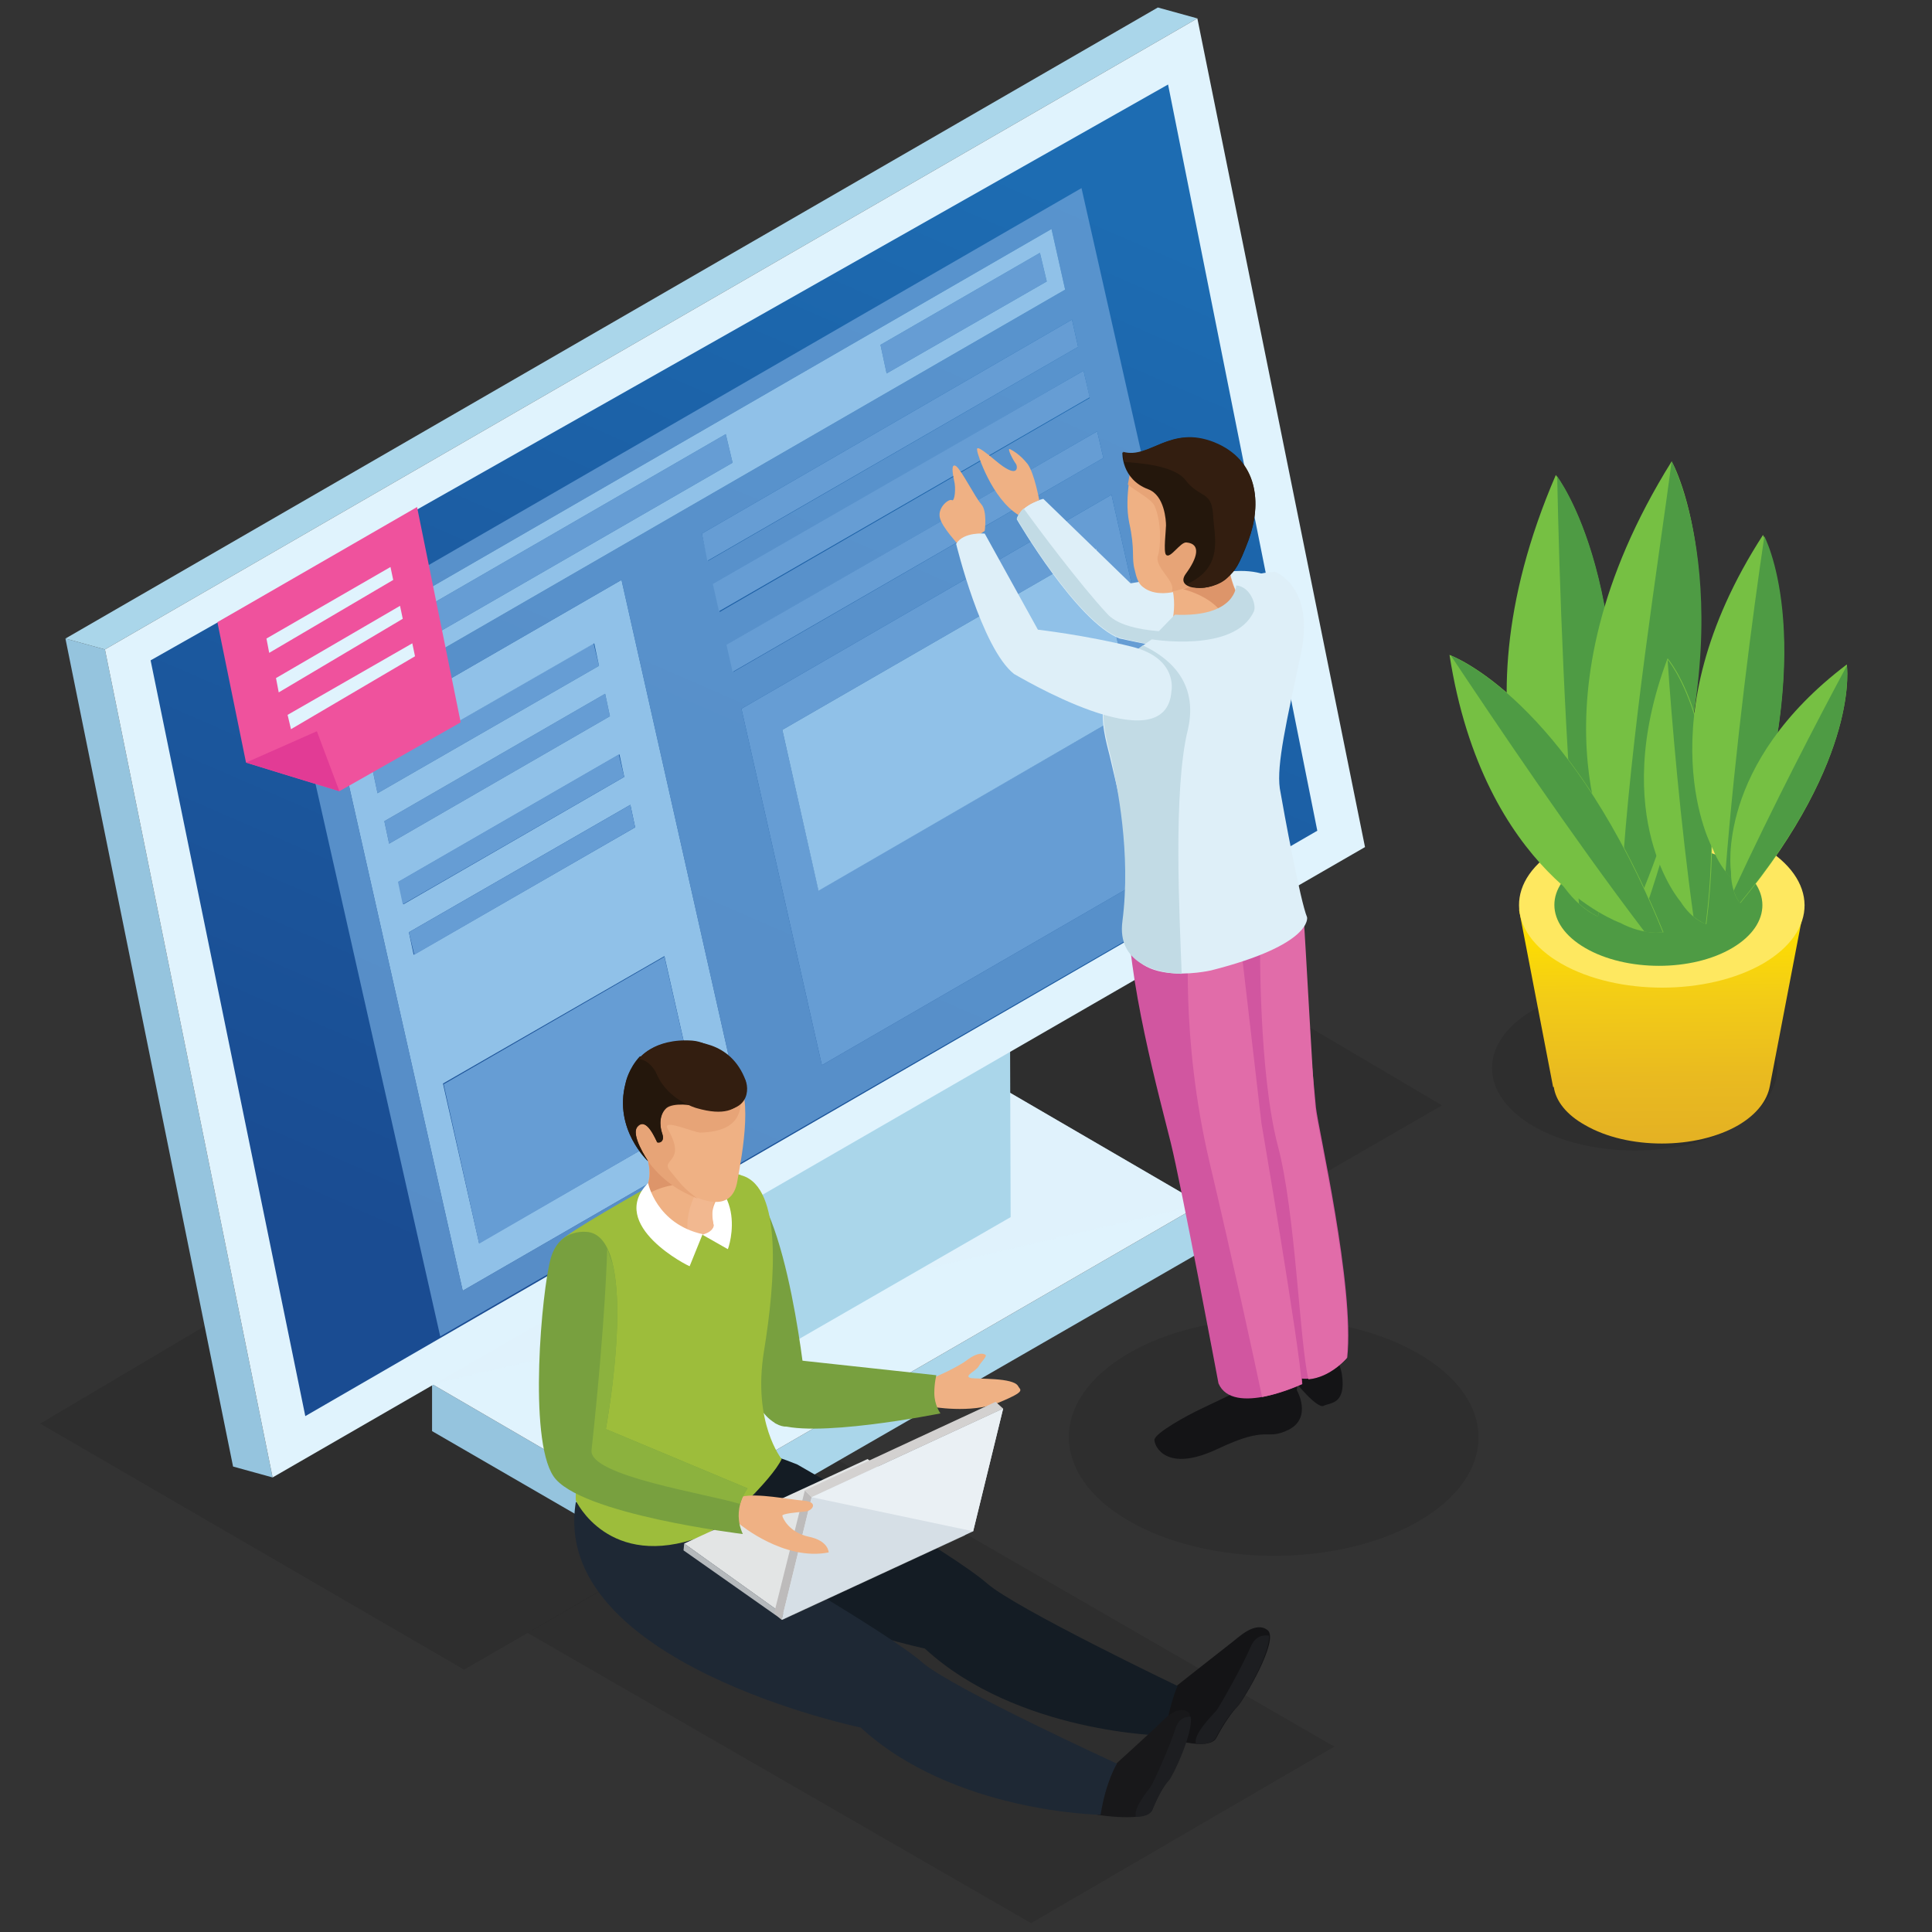
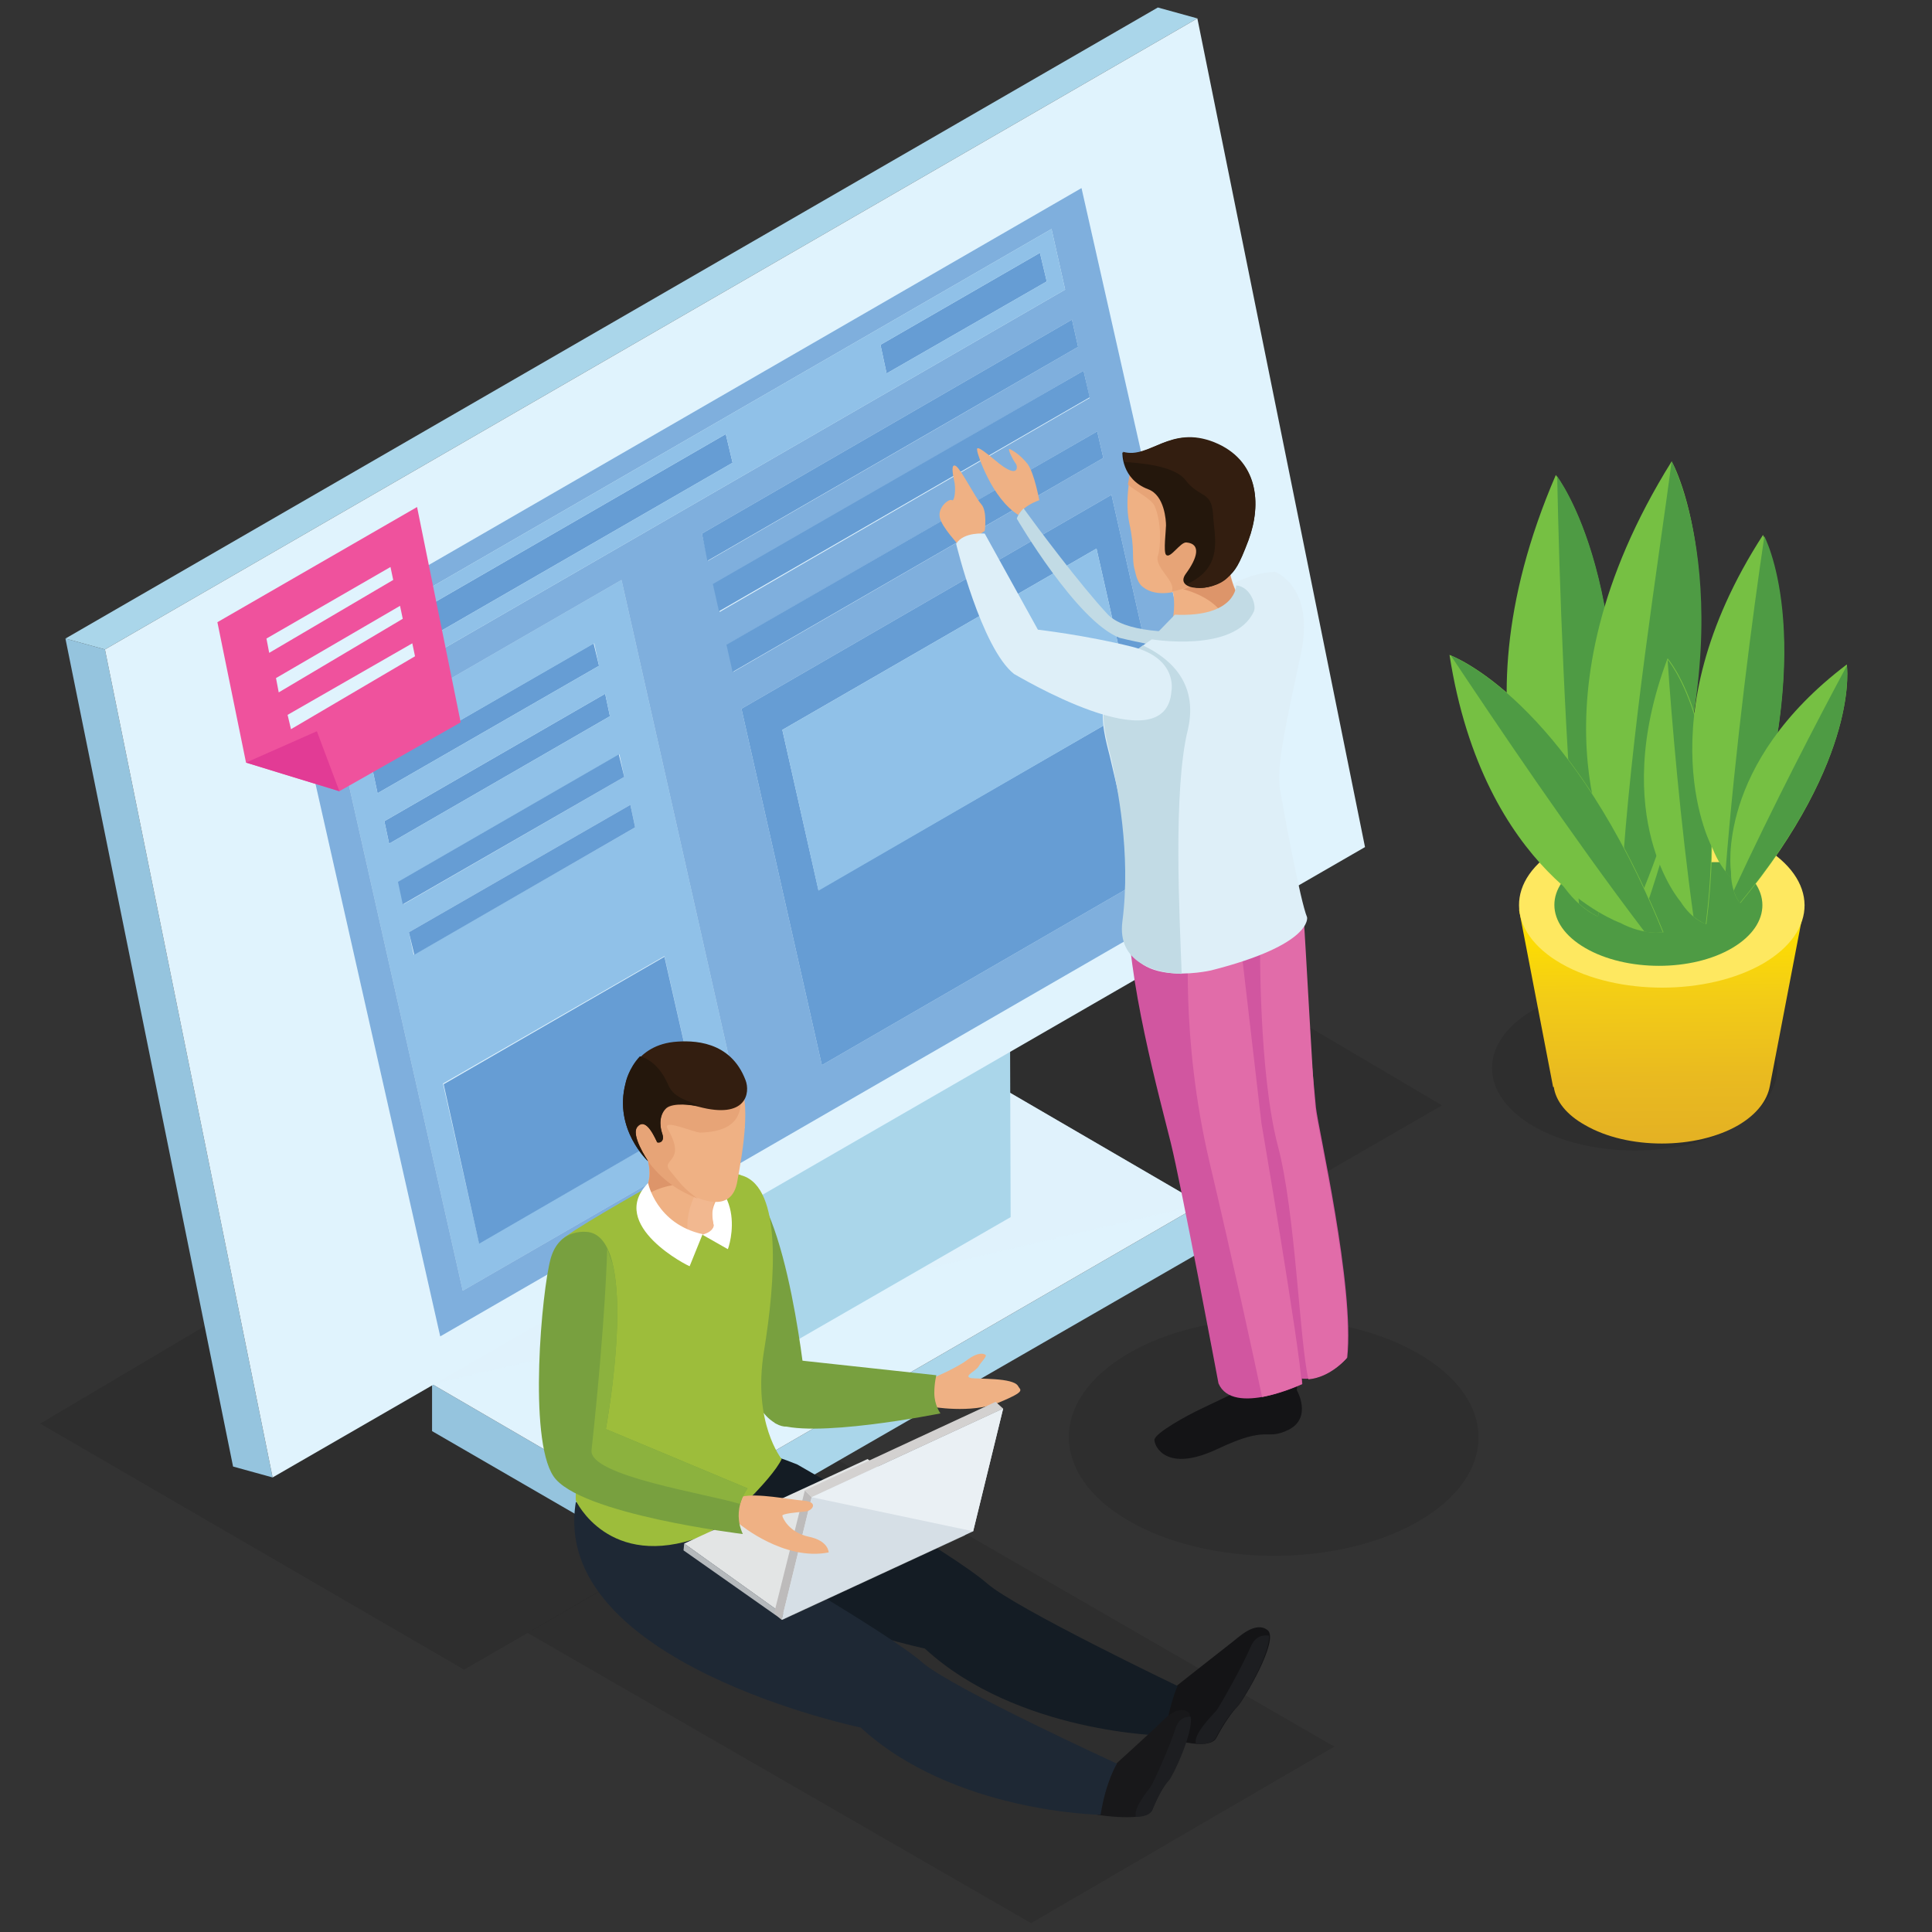
<svg xmlns="http://www.w3.org/2000/svg" version="1.1" id="Layer_1" x="0px" y="0px" viewBox="0 0 283.5 283.5" style="enable-background:new 0 0 283.5 283.5;" xml:space="preserve">
  <rect x="0" y="0" width="283.5" height="283.5" fill="#333333" stroke="none" />
  <style type="text/css">
	.st0{opacity:0.1;fill:#010101;}
	.st1{opacity:0.1;}
	.st2{fill:#010101;}
	.st3{fill:url(#SVGID_1_);}
	.st4{fill:#FEE860;}
	.st5{fill:#4E9B44;}
	.st6{fill:#76C043;}
	.st7{enable-background:new    ;}
	.st8{fill:#95C4DE;}
	.st9{fill:#AAD6EA;}
	.st10{fill:#E0F3FD;}
	.st11{opacity:0.5;fill:#E0F3FD;}
	.st12{fill:#C0C4D0;}
	.st13{fill:url(#SVGID_2_);}
	.st14{fill:#669DD4;}
	.st15{fill:#90C1E8;}
	.st16{opacity:0.8;}
	.st17{fill:#EF529D;}
	.st18{fill:#E23B95;}
	.st19{fill:#DEEFF8;}
	.st20{fill:#EFB184;}
	.st21{fill:#C2DBE5;}
	.st22{fill:#141416;}
	.st23{fill:#D156A0;}
	.st24{fill:#E16CA9;}
	.st25{fill:#DD956A;}
	.st26{fill:#E7A477;}
	.st27{fill:#24170C;}
	.st28{fill:#331E10;}
	.st29{fill:#0E1316;}
	.st30{fill:#141C24;}
	.st31{fill:#1D1E21;}
	.st32{fill:#18181A;}
	.st33{fill:#78A03F;}
	.st34{fill:#1E2834;}
	.st35{fill:#9DBD3B;}
	.st36{fill:#FFFFFF;}
	.st37{fill:#F2B890;}
	.st38{fill:#B5B9BC;}
	.st39{fill:#7E8283;}
	.st40{fill:#E3E5E5;}
	.st41{fill:#BDBBBB;}
	.st42{fill:#D3D1D0;}
	.st43{fill:#D6DFE6;}
	.st44{fill:#EAF0F4;}
	.st45{fill:#8CB23E;}
</style>
  <g>
    <polygon class="st0" points="122,213.7 195.8,256.3 151.3,282.2 77.4,239.6  " />
    <g>
      <g class="st1">
        <g>
          <path class="st2" d="M254.6,148.1c8.2,4.8,8.3,12.4,0.1,17.2c-8.2,4.7-21.4,4.7-29.6,0c-8.2-4.7-8.2-12.4-0.1-17.1      C233.1,143.4,246.4,143.4,254.6,148.1z" />
        </g>
      </g>
      <linearGradient id="SVGID_1_" gradientUnits="userSpaceOnUse" x1="243.89" y1="136.544" x2="244.298" y2="180.097">
        <stop offset="0" style="stop-color:#FEDF00" />
        <stop offset="0.212" style="stop-color:#F3CD16" />
        <stop offset="0.497" style="stop-color:#E9BA20" />
        <stop offset="0.767" style="stop-color:#E3AF24" />
        <stop offset="1" style="stop-color:#E1AB25" />
      </linearGradient>
      <path class="st3" d="M264.8,132.8l-41.9,0.7l5,26h0.1c0.3,2.1,1.9,4.1,4.6,5.6c6.2,3.6,16.3,3.6,22.5,0c2.7-1.6,4.2-3.6,4.6-5.7h0    L264.8,132.8z" />
      <g>
        <g>
          <path class="st4" d="M258.6,124.2c8.2,4.8,8.3,12.4,0.1,17.2c-8.2,4.7-21.4,4.7-29.6,0c-8.2-4.7-8.3-12.4-0.1-17.1      C237.1,119.5,250.4,119.5,258.6,124.2z" />
        </g>
      </g>
      <g>
        <g>
-           <path class="st5" d="M254.1,126.5c6,3.5,6,9.1,0.1,12.6c-5.9,3.5-15.6,3.5-21.6,0c-6-3.5-6-9.1-0.1-12.5      C238.4,123.1,248.1,123.1,254.1,126.5z" />
+           <path class="st5" d="M254.1,126.5c6,3.5,6,9.1,0.1,12.6c-5.9,3.5-15.6,3.5-21.6,0c-6-3.5-6-9.1-0.1-12.5      z" />
        </g>
      </g>
      <g>
        <g>
          <g>
            <path class="st6" d="M228.6,128.8c0,0-16.7-21.1-0.3-59.1c0,0,14.4,18.2,6.2,64.8C234.5,134.5,231.3,133.3,228.6,128.8z" />
          </g>
        </g>
        <g>
          <path class="st5" d="M228.5,69.9c0.3,14.6,1.1,40,3.2,62.7c1.6,1.4,2.8,1.9,2.8,1.9C242.2,91,230.2,72.3,228.5,69.9z" />
        </g>
        <g>
          <g>
            <path class="st6" d="M236.8,126.2c0,0-13.4-23.4,8.5-58.5c0,0,11.6,20.1-3.6,65C241.8,132.7,238.8,131.1,236.8,126.2z" />
          </g>
        </g>
        <g>
          <path class="st5" d="M245.3,67.7c-1.9,14.5-6,39.7-7.4,62.4c1.4,1.6,2.5,2.3,2.5,2.3C256.9,93.2,246.6,70.3,245.3,67.7z" />
        </g>
        <g>
          <g>
            <g>
              <path class="st6" d="M237.7,135.4c0,0-20-7.1-25-39.3c0,0,17.3,6.1,31.4,40.7C244,136.8,241.3,137.3,237.7,135.4z" />
            </g>
          </g>
          <g>
            <path class="st5" d="M212.9,96.2c6.4,9.6,17.6,26.3,28.4,40.5c1.6,0.3,2.7,0.1,2.7,0.1C230.9,104.5,215,97.1,212.9,96.2z" />
          </g>
        </g>
        <g>
          <g>
            <g>
              <path class="st6" d="M246.6,132.3c0,0-10.7-12.3-1.9-35.7c0,0,9.3,10.5,5.7,39C250.3,135.6,248.3,135,246.6,132.3z" />
            </g>
          </g>
          <g>
            <path class="st5" d="M244.7,96.8c0.6,8.8,1.9,24.1,3.8,37.7c1,0.8,1.8,1.1,1.8,1.1C253.6,109.1,245.8,98.1,244.7,96.8z" />
          </g>
        </g>
        <g>
          <g>
            <path class="st6" d="M251.3,124.5c0,0-10.3-18.6,7.4-46c0,0,8.9,16-3.6,51.2C255.1,129.7,252.8,128.3,251.3,124.5z" />
          </g>
        </g>
        <g>
          <g>
            <path class="st5" d="M258.9,78.7c-1.7,11.4-4.3,31.3-5.7,49.2c1,1.3,1.9,1.8,1.9,1.8C266.8,96.8,259.9,80.7,258.9,78.7z" />
          </g>
        </g>
        <g>
          <g>
            <g>
              <path class="st6" d="M254,127.9c0,0-2.4-15.7,17-30.4c0,0,2.1,13.5-15.6,35C255.3,132.6,254,131,254,127.9z" />
            </g>
          </g>
          <g>
            <path class="st5" d="M271,97.7c-4.1,7.6-11,20.9-16.6,33c0.4,1.2,0.9,1.8,0.9,1.8C271.9,112.5,271.2,99.4,271,97.7z" />
          </g>
        </g>
      </g>
    </g>
    <g>
      <g class="st1">
        <polygon class="st2" points="5.9,208.9 68.1,245 211.6,162.2 148,124.7    " />
      </g>
      <g class="st7">
        <g>
          <polygon class="st8" points="63.4,203.1 63.4,210 96.9,229.4 96.9,222.6     " />
        </g>
        <g>
          <polygon class="st9" points="96.9,222.6 96.9,229.4 176.4,183.6 176.3,176.7     " />
        </g>
        <g>
          <polygon class="st10" points="63.4,203.1 96.9,222.6 176.3,176.7 142.8,157.2     " />
        </g>
        <g>
          <polygon class="st11" points="63.4,203.1 176.3,176.7 176.3,176.7 142.8,157.2     " />
        </g>
      </g>
      <g class="st7">
        <g>
          <polygon class="st8" points="94.3,209.7 88.4,206.3 88.2,144.3 94.2,147.8     " />
        </g>
        <g>
          <polygon class="st12" points="94.2,147.8 88.2,144.3 142.2,113.1 148.1,116.6     " />
        </g>
        <g>
          <polygon class="st9" points="148.1,116.6 148.3,178.6 94.3,209.7 94.2,147.8     " />
        </g>
      </g>
      <polygon class="st8" points="40,216.8 34.2,215.2 9.6,93.7 15.4,95.3   " />
      <polygon class="st9" points="15.4,95.3 9.6,93.7 169.9,1.1 175.7,2.7   " />
      <polygon class="st10" points="175.7,2.7 200.3,124.3 40,216.8 15.4,95.3   " />
      <linearGradient id="SVGID_2_" gradientUnits="userSpaceOnUse" x1="145.154" y1="23.212" x2="72.852" y2="189.413">
        <stop offset="0" style="stop-color:#1D6CB2" />
        <stop offset="1" style="stop-color:#1A4C92" />
      </linearGradient>
-       <polygon class="st13" points="171.4,12.4 193.3,121.9 44.8,207.8 22.1,96.9   " />
      <g>
        <g class="st7">
          <g>
            <polygon class="st14" points="152.6,37.1 153.6,41.3 130.1,54.8 129.2,50.6      " />
          </g>
          <g>
            <g>
              <path class="st14" d="M108.8,104l54.3-31.4l11.8,52.3l-54.3,31.4L108.8,104z M166.2,104l-5.3-23.5l-46.1,26.6l5.3,23.5        L166.2,104L166.2,104z" />
            </g>
          </g>
          <g>
            <polygon class="st14" points="159,54.4 159.9,58.3 105.5,89.7 104.6,85.7      " />
          </g>
          <g>
            <polygon class="st14" points="88.8,101.8 89.5,105.1 57.1,123.8 56.4,120.5      " />
          </g>
          <g>
            <polygon class="st14" points="87.1,94.4 87.9,97.7 55.4,116.4 54.7,113.1      " />
          </g>
          <g>
            <path class="st15" d="M49.8,109l41.4-23.9l18.1,80.4l-41.4,23.9L49.8,109z M102.8,163.7l-5.3-23.4l-32.5,18.7l5.3,23.4       L102.8,163.7L102.8,163.7z M93.2,121.4l-0.7-3.3L60,136.8l0.7,3.3L93.2,121.4L93.2,121.4z M87.9,97.7l-0.7-3.3l-32.5,18.7       l0.7,3.3L87.9,97.7L87.9,97.7z M91.6,114l-0.7-3.3l-32.4,18.7l0.7,3.3L91.6,114L91.6,114z M89.5,105.1l-0.7-3.3l-32.4,18.7       l0.7,3.3L89.5,105.1L89.5,105.1z" />
          </g>
          <g>
            <polygon class="st14" points="161,63.3 161.9,67.2 107.5,98.6 106.6,94.6      " />
          </g>
          <g>
            <polygon class="st14" points="106.5,63.7 107.5,67.9 48.2,102.1 47.3,97.9      " />
          </g>
          <g class="st16">
            <g>
              <path class="st14" d="M158.7,27.6L41.8,95.1l22.8,101l116.9-67.5L158.7,27.6z M161.9,67.2L142,78.7l-34.4,19.9l-0.9-4l0,0        L161,63.3L161.9,67.2L161.9,67.2z M159,54.4l0.9,4l-54.3,31.4l-0.9-4L159,54.4L159,54.4z M158.2,50.9l-54.3,31.4l-0.9-4        l54.3-31.4L158.2,50.9L158.2,50.9z M45.2,96.6l109.1-63l2,8.9l-109.1,63L45.2,96.6L45.2,96.6z M67.9,189.4L49.8,109l41.4-23.9        l18.1,80.4L67.9,189.4L67.9,189.4z M108.8,104l54.3-31.4l11.8,52.3l-54.3,31.4L108.8,104L108.8,104z" />
            </g>
          </g>
          <g>
            <polygon class="st15" points="166.2,104 160.9,80.5 114.8,107.1 120.1,130.7      " />
          </g>
          <g>
            <polygon class="st14" points="157.3,46.9 158.2,50.9 103.8,82.3 103,78.3      " />
          </g>
          <g>
            <polygon class="st14" points="97.5,140.4 102.8,163.7 70.3,182.5 65.1,159.1      " />
          </g>
          <g>
            <path class="st15" d="M45.2,96.6l109.1-63l2,8.9l-109.1,63L45.2,96.6z M107.5,67.9l-1-4.2L47.3,97.9l0.9,4.2L107.5,67.9       L107.5,67.9z M153.6,41.3l-1-4.2l-23.4,13.5l0.9,4.2L153.6,41.3L153.6,41.3z" />
          </g>
        </g>
        <g>
          <polygon class="st14" points="90.8,110.7 91.6,114 59.1,132.7 58.4,129.4     " />
        </g>
        <g>
          <polygon class="st14" points="92.5,118.1 93.2,121.4 60.8,140.1 60,136.8     " />
        </g>
      </g>
      <g>
        <polygon class="st17" points="61.2,74.4 67.6,106 49.8,116.1 41.6,113.6 36.1,111.9 31.9,91.3    " />
        <polygon class="st18" points="36.1,111.9 46.5,107.3 49.8,116.1    " />
        <polygon class="st10" points="57.3,83.2 57.7,85.1 39.5,95.8 39.1,93.7    " />
        <polygon class="st10" points="58.7,88.9 59.1,90.8 40.9,101.6 40.5,99.5    " />
        <polygon class="st10" points="60.5,94.4 60.9,96.3 42.7,107 42.2,104.9    " />
      </g>
    </g>
    <g class="st1">
      <path class="st2" d="M208.1,198.6c11.8,6.8,11.8,17.8,0.1,24.6c-11.7,6.8-30.7,6.8-42.5,0c-11.8-6.8-11.8-17.8-0.1-24.6    C177.2,191.8,196.3,191.8,208.1,198.6z" />
    </g>
    <g>
      <g>
        <g>
-           <path class="st19" d="M189.5,88.8c0,0-0.5-5.4-8.2-5c-7.7,0.4-15.4,1.8-15.4,1.8l-12.8-12.4c0,0-3.3,0.7-3.9,3      c0,0,8.8,15.1,15.1,17.5C164.3,93.6,192.1,100.8,189.5,88.8z" />
-         </g>
+           </g>
        <g>
          <path class="st20" d="M152.5,73.4c0,0-0.7-3.9-1.7-5.3c-1.1-1.4-2.2-2-2.6-2.2c-0.5-0.2,0.5,1.7,0.9,2.2c0.3,0.6,0.2,2.2-3-0.5      c-3.2-2.7-2.7-1.7-2.7-1.4c0,0.3,2.1,7,6.1,9.4C149.3,75.7,150,74.3,152.5,73.4z" />
        </g>
        <g>
          <path class="st21" d="M164.3,93.6c-6.3-2.4-15.1-17.5-15.1-17.5c0.2-0.6,0.6-1.1,1-1.5c2.1,2.9,8.3,11.2,12.3,15.5      c4.9,5.3,27,1,27,0.9C188.5,99.8,164.3,93.6,164.3,93.6z" />
        </g>
      </g>
      <g>
-         <path class="st22" d="M186.3,194.2c0,0-3,0.7-2.1,2.5c0.9,1.7,4.7,4.1,5.3,5.2c0.6,1.1,3.8,4.8,4.7,4.4c0.9-0.5,3.4-0.1,2.7-4.7     C196.1,197,190.3,193.6,186.3,194.2z" />
-       </g>
+         </g>
      <g>
        <path class="st22" d="M190.3,204c0,0,2.3,4-1.2,5.8c-3.5,1.7-2.8-0.8-10.4,2.8c-7.6,3.6-9.3-0.4-9.3-1.3c0-1,5-3.7,6.7-4.5     c1.7-0.8,4.8-2.3,4.8-2.3l9.5-1.9L190.3,204z" />
      </g>
      <g>
        <g>
          <path class="st23" d="M190.4,133c0,0,2.4,26.5,2.7,29.5c0.3,3,5.7,26.2,4.6,36.7c0,0-5.3,6.3-10.9,1c0,0-4.2-29.3-6.3-35.9      c-2.1-6.5-3.4-26.9-3.4-26.9L190.4,133z" />
        </g>
      </g>
      <g>
        <path class="st23" d="M181.2,130.7c0,0,2,17.1,4,34.1c0,0,5.7,33.4,5.9,38.3c0,0-10.2,4.8-12.3-0.1c0,0-5.5-29.3-7-35.3     c-1.5-6.1-6.7-24.9-6.2-35.2C166.1,122.2,181.2,130.7,181.2,130.7z" />
      </g>
      <g>
        <g>
          <path class="st24" d="M191,203.1c-0.2-4.9-5.9-38.3-5.9-38.3c-1.3-11.4-2.9-24.8-3.6-31.1l-7,2.8c0,0-1.4,15.5,3,34.1      c3.4,14.4,6.5,28.7,7.7,34.4C188.2,204.4,191,203.1,191,203.1z" />
        </g>
      </g>
      <g>
        <path class="st24" d="M197.6,199.3c1.1-10.5-4.3-33.7-4.6-36.7c-0.3-2.8-1.5-25.6-1.7-27.9l-6.4,3.6c0,0-0.2,19.1,2.6,29.8     c2.6,9.7,3.2,28.9,4.5,34.3C195.3,202.1,197.6,199.3,197.6,199.3z" />
      </g>
      <g>
        <path class="st19" d="M187.1,83.9c0,0,5.9,2.2,3.8,12c-2.1,9.9-3.6,16.3-3.1,19.8c0.6,3.5,3,16.5,4,18.9c0,0,0.9,4-14.1,7.8     c0,0-13.5,3.1-12.2-6.8c1.3-10-1.7-20.3-2.5-24c-0.8-3.7-3.9-10.9,4.9-17C176.7,88.4,181.1,84.2,187.1,83.9z" />
      </g>
      <g>
        <g>
          <path class="st20" d="M180,79.9c0,0,0,5,2,8c1.9,2.6-9.6,6.5-10.1,4c-0.1-0.3,1.7-4.8-1.7-9.6C168.4,79.8,180,79.9,180,79.9z" />
        </g>
        <g>
          <path class="st25" d="M182,88c-1.5-2.2-1.9-5.5-2-7.1l-8.1,5.2c0,0,0,0,0,0c0.3,0,6.3,0.9,8,4.9C181.6,90.1,182.7,89,182,88z" />
        </g>
        <g>
          <path class="st20" d="M166.2,68.1c0,0-1.3,4.7-0.5,8.6c0.9,4.1,0.3,5.1,0.8,6.9c0.2,0.8,0.4,2,1.3,2.6c1.4,1.1,4.1,1.3,7.6-0.5      c4.2-2.1,8.1-8.6,5.6-13.8C178.5,66.8,172.2,63,166.2,68.1z" />
        </g>
        <g>
          <path class="st26" d="M181.4,77.8c-2.3-4.7-7.3-10-7.3-10.3c0-0.2-1.5-0.9-3.3-1.7c-1.5,0.3-3.1,1-4.7,2.3c0,0-0.3,1.3-0.6,3      c1.2,1,3.4,2.1,3.9,3.1c1,2.2,1,5.8,0.5,7.4c-0.5,1.6,2.5,3.6,2.1,5c0,0.1,0,0.1,0,0.2c1-0.2,2.1-0.5,3.3-1.1      C178,84.4,180.6,81.2,181.4,77.8z" />
        </g>
        <g>
          <path class="st27" d="M164.7,66.4c0,0-0.2,3.9,3.8,5.4c2.4,0.9,2.6,4.6,2.6,5.3c0,0.7-0.4,3.9,0,4.3c0.6,0.7,2.1-1.9,3-1.8      c2.2,0.2,1.6,2.3-0.1,4.6c-1.8,2.5,3.8,2.8,6.1,0.6c1.2-1.1,1.7-1.8,3.1-5.5c2-5.4,1.4-11.7-5-14.3      C171.6,62.3,168.6,67.5,164.7,66.4z" />
        </g>
        <g>
          <path class="st28" d="M180.1,84.7c1.2-1.1,1.7-1.8,3.1-5.5c2-5.4,1.4-11.7-5-14.3c-6.5-2.6-9.5,2.5-13.4,1.4c0,0,0,0.7,0.2,1.5      c2,0.1,7.4,0.5,9,2.7c2,2.6,3.8,1.5,4,5c0.2,3.4,1.6,7.7-3.8,10.2C176.3,87.1,179.2,85.6,180.1,84.7z" />
        </g>
      </g>
      <g>
        <path class="st21" d="M172.4,90.2l-3.5,3.6c0,0,12.3,2.1,15.1-4.1c0.4-0.9-0.5-3.6-2.6-3.8C181.4,85.8,181.5,90.6,172.4,90.2z" />
      </g>
      <g>
        <path class="st21" d="M164.7,135.2c1.3-10-0.8-20-1.6-23.7c-0.8-3.7-3.8-10.8,4.6-16.8c3.4,1.6,8.3,5.1,6.6,12.4     c-2.2,8.9-1.2,27.6-0.9,35.8C169.6,142.8,163.9,141.3,164.7,135.2z" />
      </g>
      <path class="st20" d="M144.5,77.9c0,0,0.4-2.9-0.5-3.9c-0.9-1-2.9-5-3.7-5.6c-0.8-0.5-0.5,1.1-0.3,2.1c0.3,1.1,0.1,3.1-0.3,2.9    c-0.4-0.3-2.1,1-1.8,2.5c0.3,1.5,2.7,3.9,2.8,4.2C140.8,80.5,144.5,77.9,144.5,77.9z" />
      <g>
        <path class="st19" d="M171.9,101.4c0,0,1-4.8-5.8-6.5c-6.8-1.7-13.8-2.5-13.8-2.5l-7.8-14.1c0,0-3.1-0.3-4.2,1.5     c0,0,3.7,15.3,8.5,19.1C148.9,98.9,171.1,112.4,171.9,101.4z" />
      </g>
    </g>
    <g>
      <path class="st29" d="M174.3,247.2c0,0-4.3,3.6-3.4,7.4c0,0,1.4,1.5,2.8-1.2C175,250.7,176.4,247.1,174.3,247.2z" />
      <path class="st22" d="M170.9,254.9c0,0,6.5,2.2,7.6,0.1c1.1-2.1,2.3-3.8,3.1-4.6c0.8-0.8,6.2-9.8,4.4-11.2    c-1.8-1.4-4.3,1.1-5.1,1.7c-0.8,0.6-8.9,7-8.9,7L170.9,254.9z" />
      <path class="st30" d="M117,214.9c0,0,22.8,13,27.9,17.5c4.3,3.7,27.9,15,27.9,15s-1.1,2.2-1.9,7.3c0,0-21.6-0.3-35.2-12.8    c0,0-45.7-9.5-41.8-33.1C94,208.8,109,211.6,117,214.9z" />
      <path class="st31" d="M181.5,250.5c0.7-0.7,5-7.9,4.7-10.5c-0.8-0.1-2,0-2.7,1.7c-1.1,2.6-4.4,8.5-5,9.3c-0.5,0.6-3.5,3.5-3,4.9    c1.3,0.1,2.4-0.1,2.9-0.9C179.5,252.9,180.7,251.2,181.5,250.5z" />
      <path class="st32" d="M161,266.3c0,0,7.4,1.2,8.1-0.8c0.8-1.9,1.7-3.5,2.3-4.2c0.6-0.7,4.5-9,2.9-10.1c-1.6-1.1-3.7,1.3-4.3,1.9    c-0.6,0.6-7.3,6.7-7.3,6.7L161,266.3z" />
      <path class="st31" d="M171.5,261.3c0.6-0.6,3.7-7.2,3.2-9.4c-0.7,0-1.7,0.2-2.2,1.7c-0.7,2.3-3.1,7.7-3.6,8.5    c-0.4,0.6-2.7,3.3-2.2,4.5c1.1,0,2.1-0.3,2.4-1C169.9,263.6,170.8,262,171.5,261.3z" />
      <path class="st33" d="M107.2,172.6c0,0-4.3,0.5-4.1,5.4c0.2,4.9,4.7,26.1,9.9,30.3c5.2,4.2,5.1-5.8,5.1-5.8    S114.9,171.6,107.2,172.6z" />
      <path class="st34" d="M113.2,212.8c0,0-3.8,11.2-5.7,13.7c0,0,22.8,13,27.9,17.5c4.3,3.7,28.5,14.8,28.5,14.8s-1.6,2.5-2.4,7.5    c0,0-21.6-0.3-35.2-12.8c0,0-45.7-9.5-41.8-33.1C84.4,220.4,99.5,226.4,113.2,212.8z" />
      <path class="st35" d="M94.9,174.3c0,0-12.3,6.9-12.6,7.8c-0.3,0.8-1.7,1.5,2.4,11.1c0,0,3.8,8.5,1.1,18.9c-1.6,6-1.3,8.1-1.3,8.1    s4.8,10.3,18.4,5.3c2.8-1,10.4-8.4,11.8-11.4c0,0-4.3-5.3-2.6-15.8c1.7-10.4,2.7-24-3.2-25.8C108.8,172.6,107.3,170.8,94.9,174.3z    " />
      <path class="st36" d="M98.7,171c0,0,8,4.2,4.4,10.2l3.7,2.1C106.9,183.2,110.5,172.7,98.7,171z" />
      <path class="st20" d="M93.6,166.7c0,0,3.3,5.1,0.7,8.5c-1.5,1.9,2,6.5,8,6.1c0,0,2.7-0.7,2.4-1.6c-0.6-2.2,0.3-3.4,1.2-5.1    C106.8,173,93.6,166.7,93.6,166.7z" />
      <path class="st25" d="M94.3,175.3c-0.2,0.2-0.3,0.5-0.3,0.8c2.2-2.3,6.5-2.4,6.5-2.4l-5.7-6.3c-0.2-0.1-0.4-0.2-0.6-0.3l-0.2,0.6    C94.9,169.2,96.3,172.7,94.3,175.3z" />
      <path class="st37" d="M104.7,179.7c-0.6-3.5,0.3-3.4,1.2-5.1c0.3-0.5-0.6-1.3-1.9-2.2c-0.3,0.2-0.6,0.6-1,1.1    c-2.3,3.6-2.3,6.3-2,7.8c0.4,0,0.8,0.1,1.2,0C103,181.3,104.8,180.8,104.7,179.7z" />
      <g>
        <path class="st20" d="M92.4,163.9c0,0,1.5,6.7,6.1,9.8c4.1,2.7,8.9,4.5,9.7-0.4c0.7-3.9,2.6-13.8-0.8-15.8     c-4.4-2.6-6.1-5.7-11.2-3.8C96.2,153.6,90.4,156.3,92.4,163.9z" />
        <path class="st26" d="M92.4,163.9c0,0,0.5,5.8,6.1,9.9c1.2,0.9,2.7,1.6,3.9,2.1c-2.2-1.6-2.4-2.1-4-4c-1.7-1.9,2.5-1.2-0.4-6.2     c-1-1.7,3.8,0.5,4.8,0.5c6.3-0.2,5.8-3.8,6-5.3c-0.1-0.7-0.3-1.3-0.5-1.9l-0.6-1.1c-0.1-0.1-0.1-0.2-0.2-0.3     c-0.7-0.9-1.4-1.6-2-2.2c-2.7,0.1-10.4,0.2-10.5,0.3c-0.1,0-1.4,1.8-2.6,3.5C91.9,160.4,91.9,162,92.4,163.9z" />
        <path class="st28" d="M95.1,170.4c0,0-5.1-4.7-3.3-11.4c0,0,1-5.4,7-6.1c2.9-0.3,8.4-0.2,10.6,5.6c0.7,1.8,0.2,5.8-6.9,3.9     c-1-0.3-3.7-0.6-4.7,0.2c-1,0.9-1.1,2.5-0.6,3.9c0.4,1.2-0.7,1.3-0.8,1.1c-0.1-0.3-1.5-3.7-2.8-2.3     C92.4,166.5,95,170.2,95.1,170.4z" />
        <path class="st27" d="M95.1,170.4c-0.1-0.2-2.7-4-1.5-5.2c1.3-1.3,2.6,2.1,2.8,2.3c0.1,0.3,1.2,0.1,0.8-1.1     c-0.5-1.4-0.4-3,0.6-3.9c0.9-0.8,3.2-0.4,4.7-0.2c-1.2-0.8-3.5-1-4.4-3c-1.1-2.6-2.7-3.9-4.2-4.3c-1.7,1.8-2.1,3.9-2.1,3.9     C90,165.7,95.1,170.4,95.1,170.4z" />
      </g>
      <path class="st36" d="M95.1,173.6c0,0,1.2,6,8,7.5l-1.9,4.7C101.2,185.9,89,179.8,95.1,173.6z" />
-       <path class="st28" d="M109.4,158.5c0,0,1,6.5-7.2,4.1c0,0-4.1-1.1-5.8-4.9c-0.3-0.8-1.3-2.2-2.7-2.3c0,0,2.2-3.1,7.9-2.7    c2.7,0.2,5.4,2.8,6.1,3.2C108.4,156.3,107.3,159,109.4,158.5z" />
      <path class="st20" d="M136.6,206.4c0,0,5.9,1.1,10-0.6c4.1-1.7,3.1-1.8,2.8-2.4c-0.7-1.3-6-1-7-1.2c-1-0.3,0.8-1,1.2-1.7    c0.4-0.7,1.3-1.5,1-1.7c-0.3-0.2-1.1-0.4-2.6,0.7c-1.5,1.2-5.3,2.8-5.3,2.8L136.6,206.4z" />
      <path class="st33" d="M137.4,201.8c0,0-0.3,1.1-0.3,2.6c0,1.8,0.9,3,0.9,3s-19.4,3.9-24.3,1.4c0,0-4.8-7.3,2.5-9.3L137.4,201.8z" />
      <g>
        <g>
          <g class="st7">
            <g>
              <polygon class="st38" points="100.4,226.5 100.3,227.5 114.8,237.7 114.8,236.8       " />
            </g>
            <g>
              <polygon class="st39" points="114.8,236.8 114.8,237.7 141.6,225.3 141.7,224.3       " />
            </g>
            <g>
              <polygon class="st40" points="100.4,226.5 114.8,236.8 141.7,224.3 127.3,214.1       " />
            </g>
          </g>
        </g>
        <g>
          <g class="st7">
            <g>
              <polygon class="st41" points="119.1,219.7 118.1,218.7 113.6,236.7 114.7,237.7       " />
            </g>
            <g>
              <polygon class="st42" points="147.2,206.7 146.1,205.7 118.1,218.7 119.1,219.7       " />
            </g>
            <g>
              <polygon class="st43" points="119.1,219.7 114.7,237.7 142.8,224.7 147.2,206.7       " />
            </g>
            <g>
              <polygon class="st44" points="119.1,219.7 119.1,219.7 142.8,224.7 147.2,206.7       " />
            </g>
          </g>
        </g>
      </g>
      <path class="st20" d="M108.6,223.7c0,0,6.5,5.4,13,4.1c0,0,0-1.7-2.9-2.3c-2.9-0.6-3.9-2.8-3.9-3.1c0-0.3,2.3-0.5,3.3-0.6    c1,0,2.2-1.4-0.2-1.6c-2.4-0.2-6.6-1.1-9-0.6C108.9,219.7,106.5,222.3,108.6,223.7z" />
      <path class="st33" d="M86.4,180.8c0,0-4.3-0.8-5.6,3.9c-1.3,4.7-3.3,26.3,0.4,31.9c3.7,5.6,27.8,8.5,27.8,8.5    c-1.7-3.7,0.7-6.7,0.7-6.7l-20.8-8.7C88.9,209.7,94,182.1,86.4,180.8z" />
      <path class="st45" d="M88.9,209.7l20.8,8.7c0,0-0.7,0.9-1.1,2.3c-4.7-1.5-22.2-4.1-21.8-7.9c2.1-19.4,2.3-29.6,2.3-29.6l0.8,2.3    C91.9,193.7,88.9,209.7,88.9,209.7z" />
    </g>
  </g>
</svg>